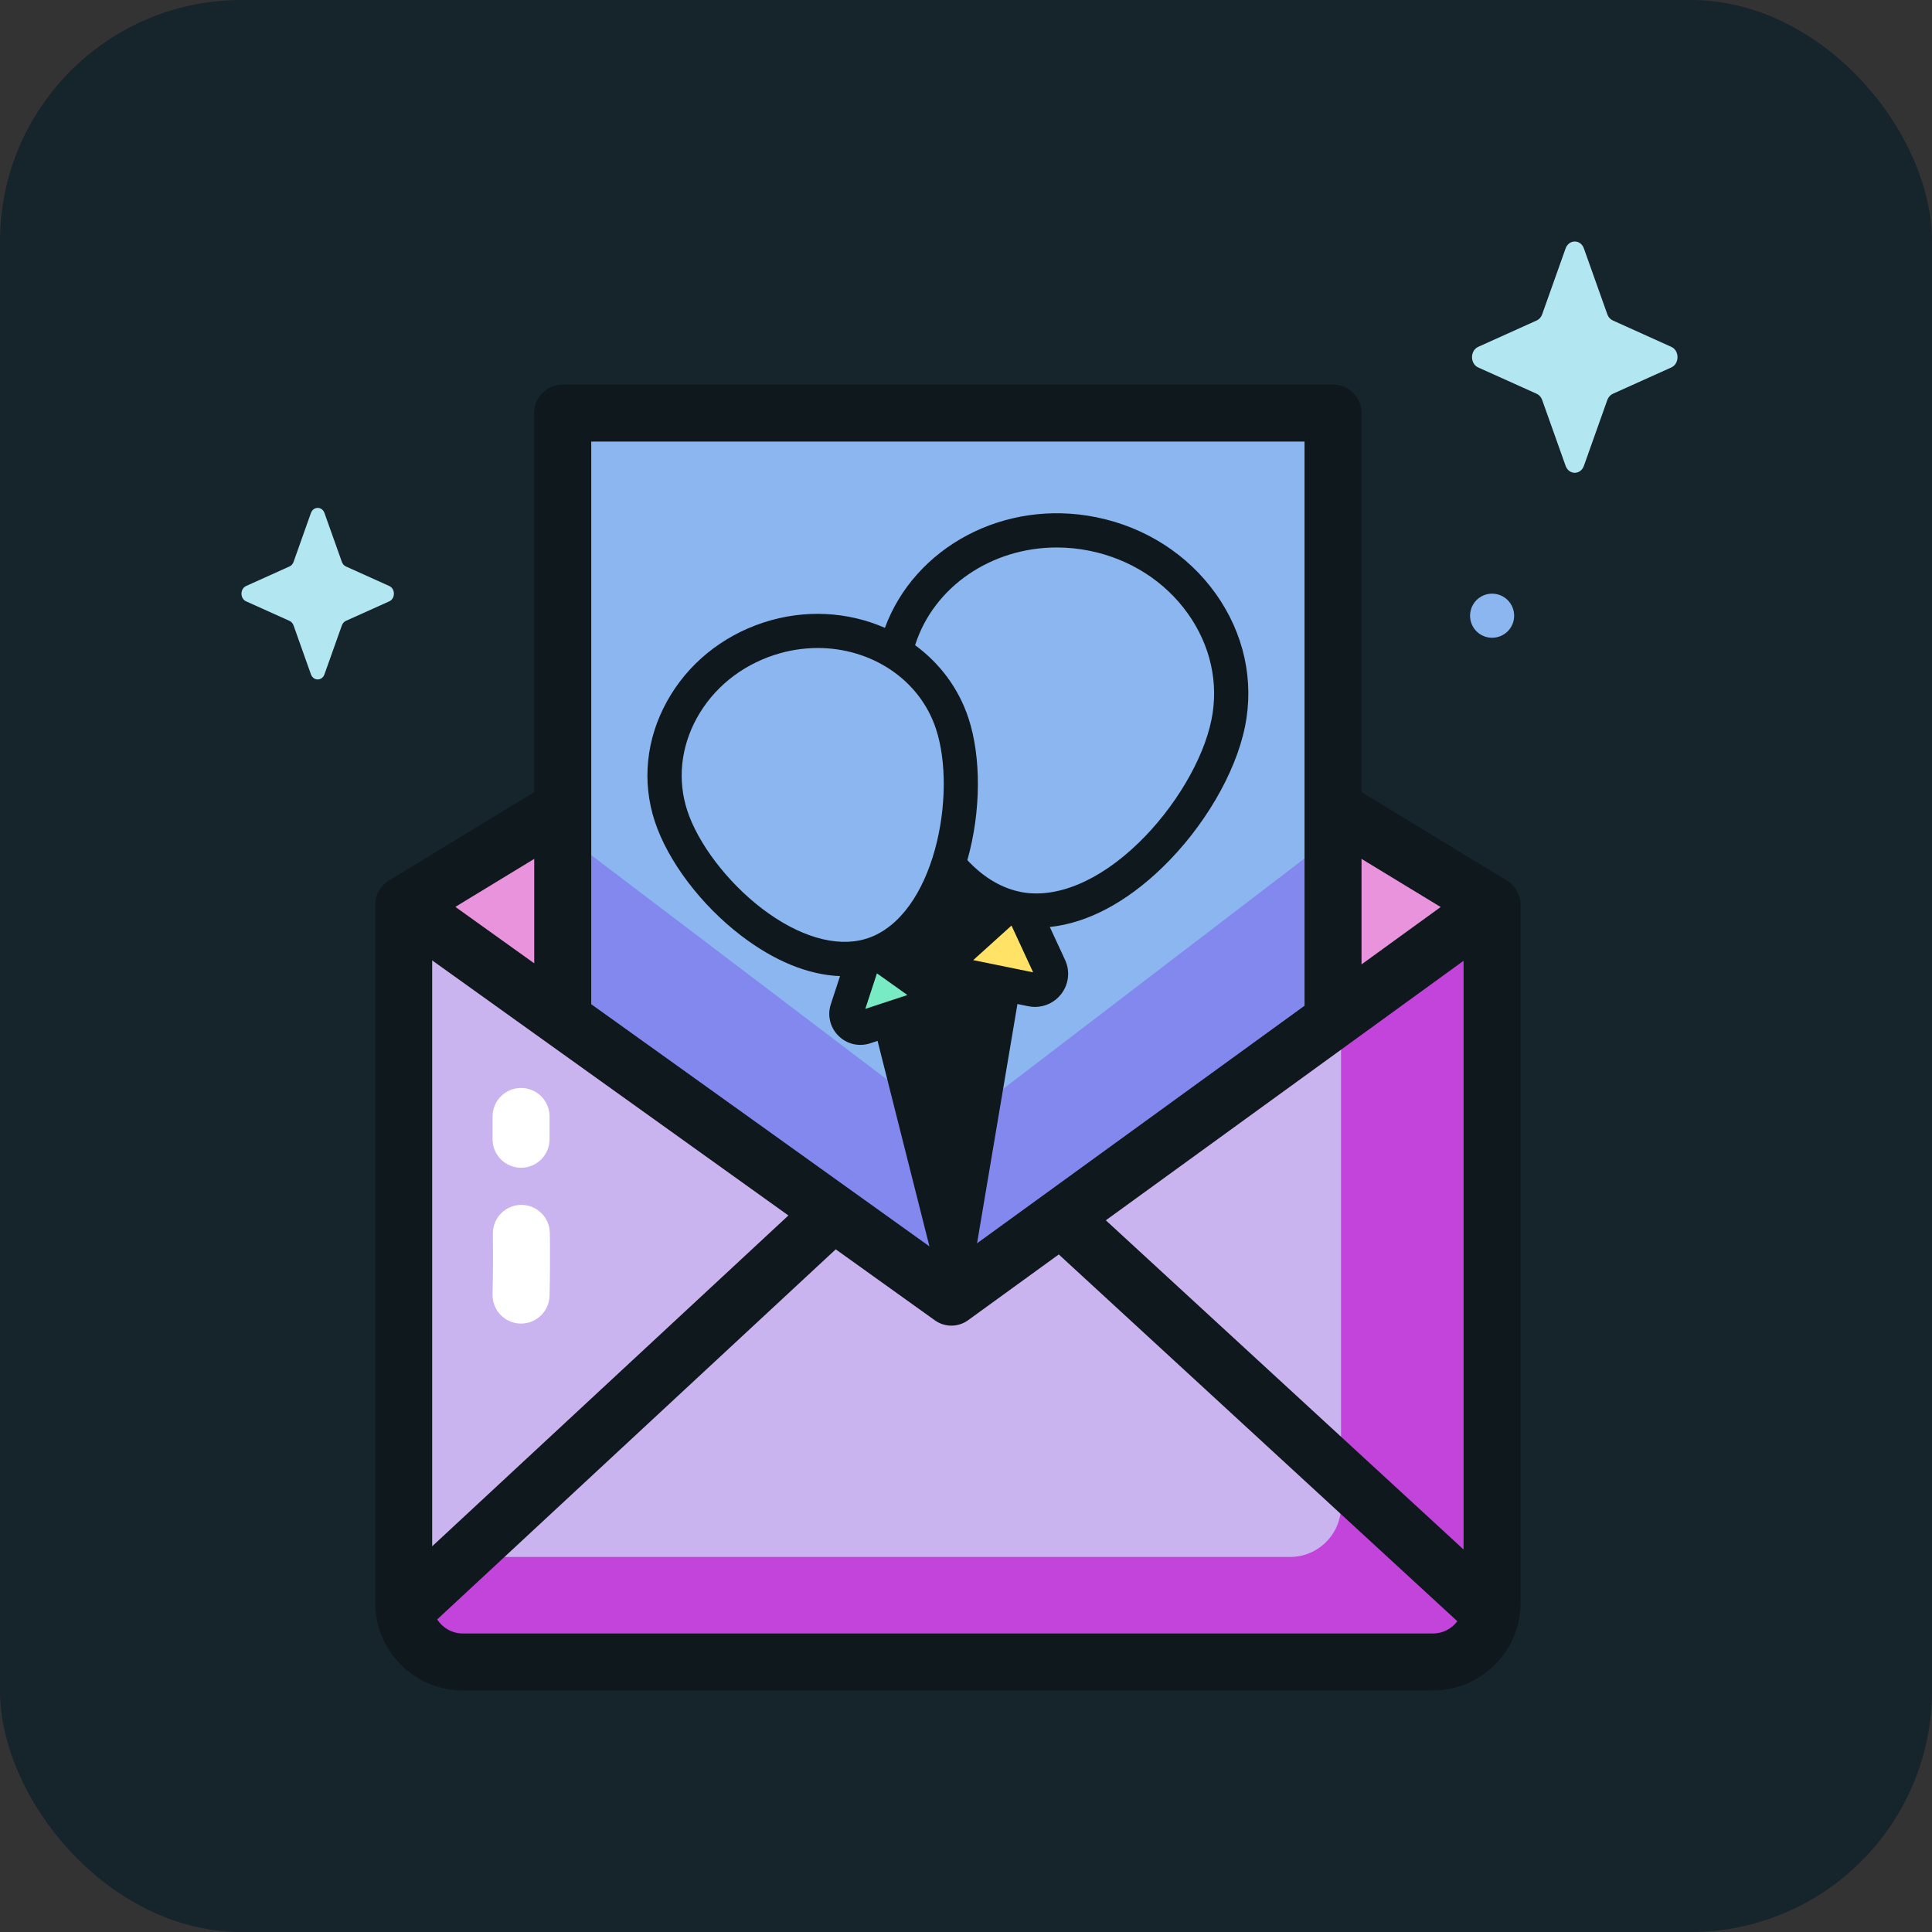
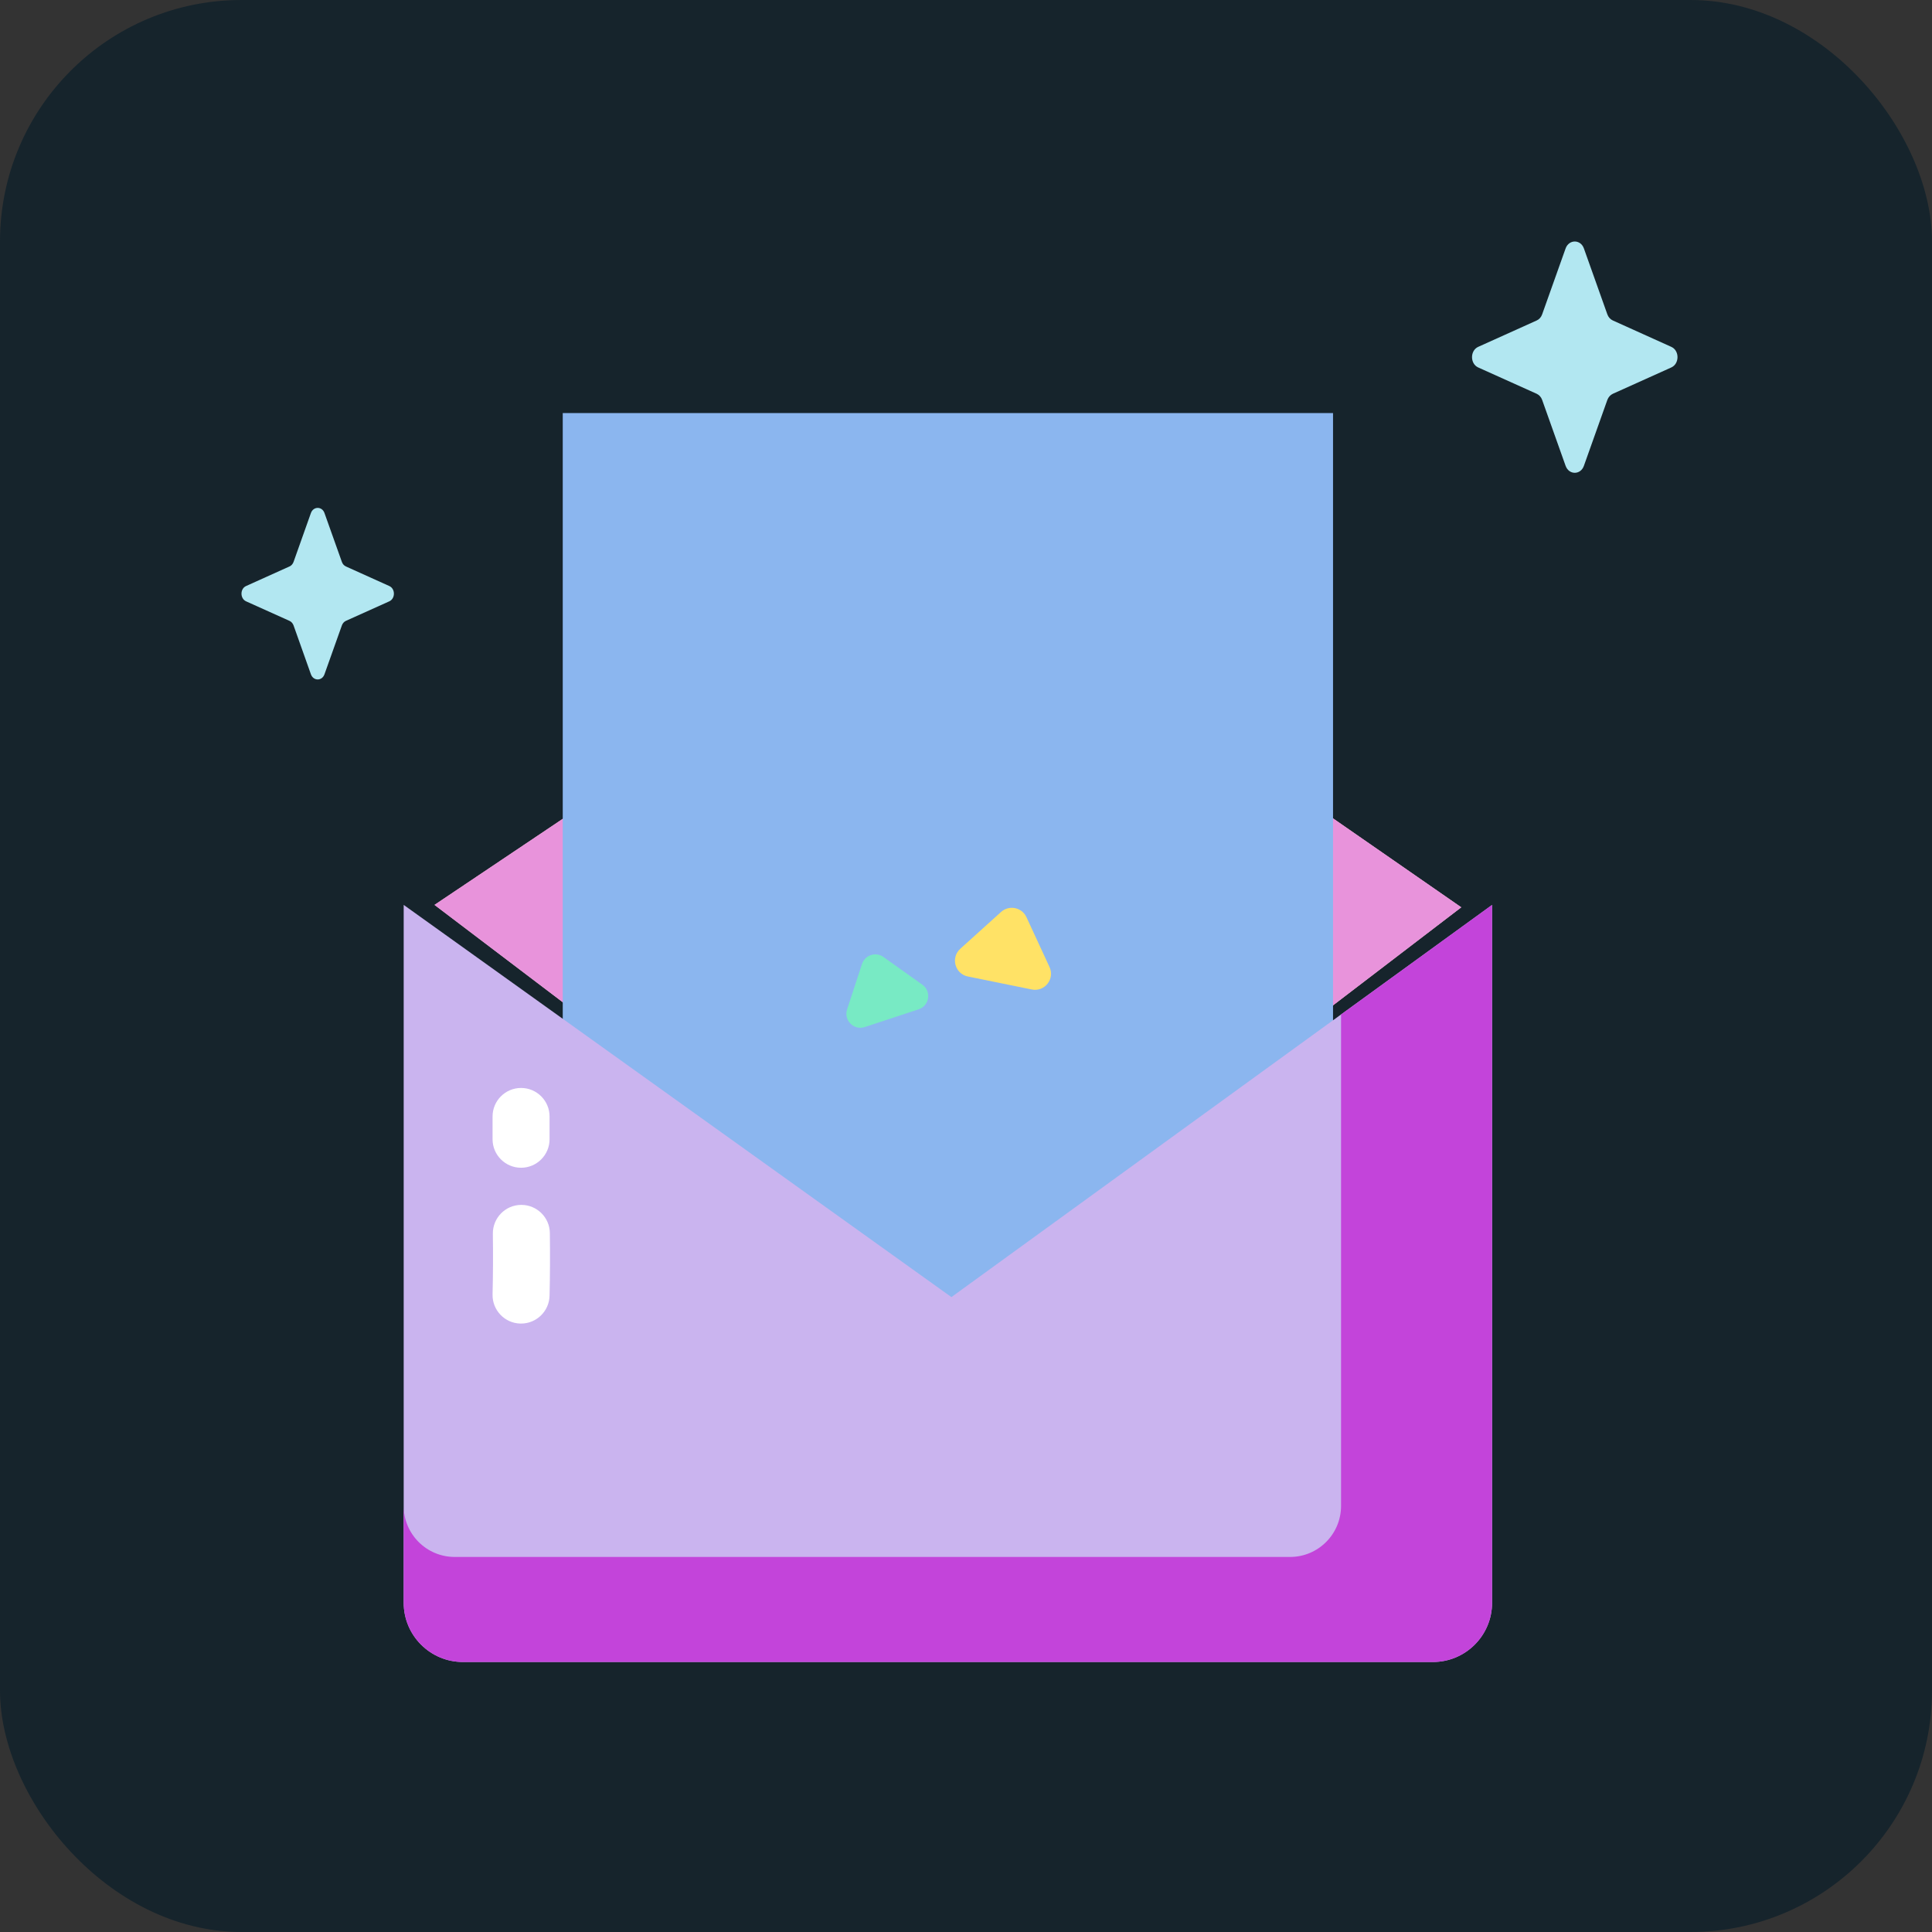
<svg xmlns="http://www.w3.org/2000/svg" width="40" height="40" viewBox="0 0 40 40" fill="none">
  <rect x="0" y="0" width="40" height="40" fill="#333333" stroke="none" />
  <rect width="40" height="40" rx="5" fill="#16242C" />
  <path d="M30.254 18.785L19.697 26.855L8.996 18.735L12.857 16.144H26.446L30.254 18.785Z" fill="#F7C4DB" />
  <path d="M30.254 18.785L19.697 26.855L8.996 18.735L12.857 16.144H26.446L30.254 18.785Z" fill="#E893DB" />
  <path d="M11.651 8.552H27.599V31.603H11.651V8.552Z" fill="#8BB6EF" />
-   <path d="M19.698 23.363L11.651 17.257V31.602H27.599V17.322L19.698 23.363Z" fill="#8388EF" />
  <path d="M29.666 34.41H9.585C8.908 34.41 8.358 33.861 8.358 33.183V18.735L19.698 26.855L30.892 18.735V33.183C30.892 33.861 30.343 34.41 29.666 34.41Z" fill="#CAB4EF" />
  <path d="M27.765 21.004V31.178C27.765 31.762 27.292 32.235 26.709 32.235H9.415C8.831 32.235 8.358 31.762 8.358 31.178V33.183C8.358 33.861 8.908 34.41 9.585 34.41H29.666C30.343 34.41 30.892 33.861 30.892 33.183V18.735L27.765 21.004Z" fill="#C344DA" />
  <path d="M20.726 18.881L19.881 19.644C19.679 19.827 19.771 20.162 20.038 20.217L21.361 20.486C21.628 20.541 21.844 20.268 21.729 20.021L21.251 18.988C21.157 18.785 20.892 18.731 20.726 18.881Z" fill="#FFE266" />
  <path d="M17.847 19.958L17.538 20.899C17.464 21.124 17.678 21.338 17.904 21.264L19.019 20.897C19.244 20.823 19.29 20.524 19.096 20.387L18.29 19.813C18.131 19.7 17.908 19.773 17.847 19.958Z" fill="#78EAC4" />
  <path d="M10.788 27.403C10.783 27.403 10.778 27.403 10.773 27.403C10.448 27.395 10.19 27.124 10.198 26.798C10.208 26.392 10.21 25.97 10.204 25.544C10.2 25.218 10.46 24.95 10.786 24.946L10.794 24.946C11.116 24.946 11.38 25.205 11.384 25.528C11.39 25.969 11.388 26.406 11.378 26.827C11.37 27.148 11.107 27.403 10.788 27.403ZM10.788 24.177C10.462 24.177 10.198 23.912 10.198 23.587V23.115C10.198 22.79 10.462 22.525 10.788 22.525C11.114 22.525 11.378 22.79 11.378 23.115V23.587C11.378 23.912 11.114 24.177 10.788 24.177Z" fill="white" />
-   <path d="M31.482 18.728C31.481 18.527 31.368 18.332 31.195 18.229L28.189 16.4V8.552C28.189 8.226 27.925 7.962 27.599 7.962H11.651C11.325 7.962 11.061 8.226 11.061 8.552V16.4L8.053 18.231C7.879 18.335 7.767 18.533 7.768 18.735V33.183C7.768 34.185 8.583 35 9.585 35H29.665C30.667 35 31.482 34.185 31.482 33.183V18.735C31.482 18.733 31.482 18.731 31.482 18.728ZM22.895 25.265L30.302 19.892V32.081L22.895 25.265ZM29.828 18.779L28.189 19.967V17.782L29.828 18.779ZM27.009 9.142V20.823L20.229 25.741L21.065 20.787L21.29 20.833C21.336 20.843 21.383 20.847 21.429 20.847C21.636 20.847 21.834 20.754 21.966 20.587C22.045 20.487 22.095 20.368 22.11 20.241C22.125 20.115 22.104 19.987 22.05 19.872L21.735 19.192C22.506 19.112 23.311 18.691 24.065 17.961C24.923 17.13 25.578 16.014 25.775 15.048C25.971 14.092 25.755 13.113 25.17 12.291C24.589 11.478 23.713 10.916 22.703 10.71C20.792 10.32 18.936 11.328 18.321 12.999C17.566 12.668 16.671 12.605 15.803 12.89C14.94 13.174 14.23 13.755 13.806 14.527C13.376 15.307 13.288 16.188 13.557 17.006C13.828 17.829 14.513 18.736 15.345 19.372C16.037 19.901 16.741 20.185 17.392 20.209L17.202 20.789C17.164 20.902 17.159 21.023 17.187 21.139C17.214 21.255 17.274 21.36 17.358 21.444C17.442 21.529 17.548 21.588 17.664 21.616C17.78 21.643 17.901 21.638 18.014 21.601L18.169 21.55L19.243 25.805L12.241 20.791V9.142H27.009ZM20.15 19.878L20.942 19.163L21.39 20.131L20.15 19.878ZM21.126 18.466C21.113 18.462 21.1 18.458 21.086 18.455C21.081 18.454 21.075 18.454 21.07 18.453C20.677 18.359 20.327 18.129 20.028 17.808C20.314 16.798 20.315 15.673 20.052 14.872C19.846 14.245 19.452 13.729 18.946 13.358C19.332 12.143 20.531 11.335 21.878 11.335C22.103 11.335 22.332 11.357 22.562 11.404C23.396 11.574 24.117 12.035 24.593 12.703C25.063 13.362 25.237 14.145 25.081 14.907C24.914 15.728 24.322 16.727 23.572 17.452C22.754 18.245 21.863 18.614 21.126 18.466ZM19.379 15.093C19.822 16.438 19.349 18.967 17.955 19.429C17.944 19.432 17.932 19.434 17.921 19.438C17.919 19.438 17.916 19.44 17.914 19.441C17.311 19.619 16.535 19.391 15.775 18.81C15.061 18.264 14.455 17.469 14.23 16.785C14.023 16.155 14.093 15.474 14.426 14.868C14.764 14.254 15.332 13.79 16.024 13.563C16.316 13.466 16.622 13.417 16.93 13.416C18.035 13.416 19.04 14.061 19.379 15.093ZM18.156 20.152L18.787 20.601L17.915 20.888L18.156 20.152ZM8.948 19.884L16.323 25.165L8.948 32.014V19.884ZM11.061 19.945L9.428 18.776L11.061 17.782V19.945ZM29.665 33.82H9.585C9.361 33.82 9.165 33.704 9.051 33.529L17.303 25.866L19.354 27.335C19.454 27.407 19.574 27.446 19.697 27.446C19.819 27.446 19.941 27.408 20.044 27.333L21.921 25.972L30.173 33.566C30.057 33.72 29.873 33.82 29.665 33.82Z" fill="#0F181D" />
  <path d="M32.793 5.144L33.278 6.507C33.299 6.566 33.34 6.612 33.392 6.635L34.602 7.181C34.774 7.258 34.774 7.53 34.602 7.608L33.392 8.153C33.34 8.177 33.299 8.223 33.278 8.281L32.793 9.644C32.725 9.837 32.483 9.837 32.414 9.644L31.929 8.281C31.909 8.223 31.868 8.177 31.816 8.153L30.605 7.608C30.434 7.531 30.434 7.258 30.605 7.181L31.816 6.635C31.868 6.612 31.909 6.566 31.929 6.507L32.414 5.144C32.483 4.952 32.725 4.952 32.793 5.144ZM6.718 10.622L7.078 11.633C7.093 11.677 7.124 11.711 7.162 11.728L8.06 12.133C8.187 12.19 8.187 12.392 8.06 12.45L7.162 12.854C7.124 12.871 7.093 12.906 7.078 12.949L6.718 13.96C6.668 14.103 6.488 14.103 6.437 13.96L6.078 12.949C6.062 12.906 6.032 12.871 5.993 12.854L5.095 12.45C4.968 12.392 4.968 12.19 5.095 12.133L5.993 11.728C6.032 11.711 6.062 11.677 6.078 11.633L6.437 10.622C6.488 10.48 6.668 10.48 6.718 10.622Z" fill="#B2E7F1" />
-   <path d="M31.349 12.748C31.349 12.869 31.301 12.985 31.215 13.071C31.129 13.156 31.013 13.204 30.892 13.204C30.771 13.204 30.655 13.156 30.569 13.071C30.484 12.985 30.436 12.869 30.436 12.748C30.436 12.627 30.484 12.511 30.569 12.425C30.655 12.339 30.771 12.291 30.892 12.291C31.013 12.291 31.129 12.339 31.215 12.425C31.301 12.511 31.349 12.627 31.349 12.748Z" fill="#8BB6EF" />
</svg>